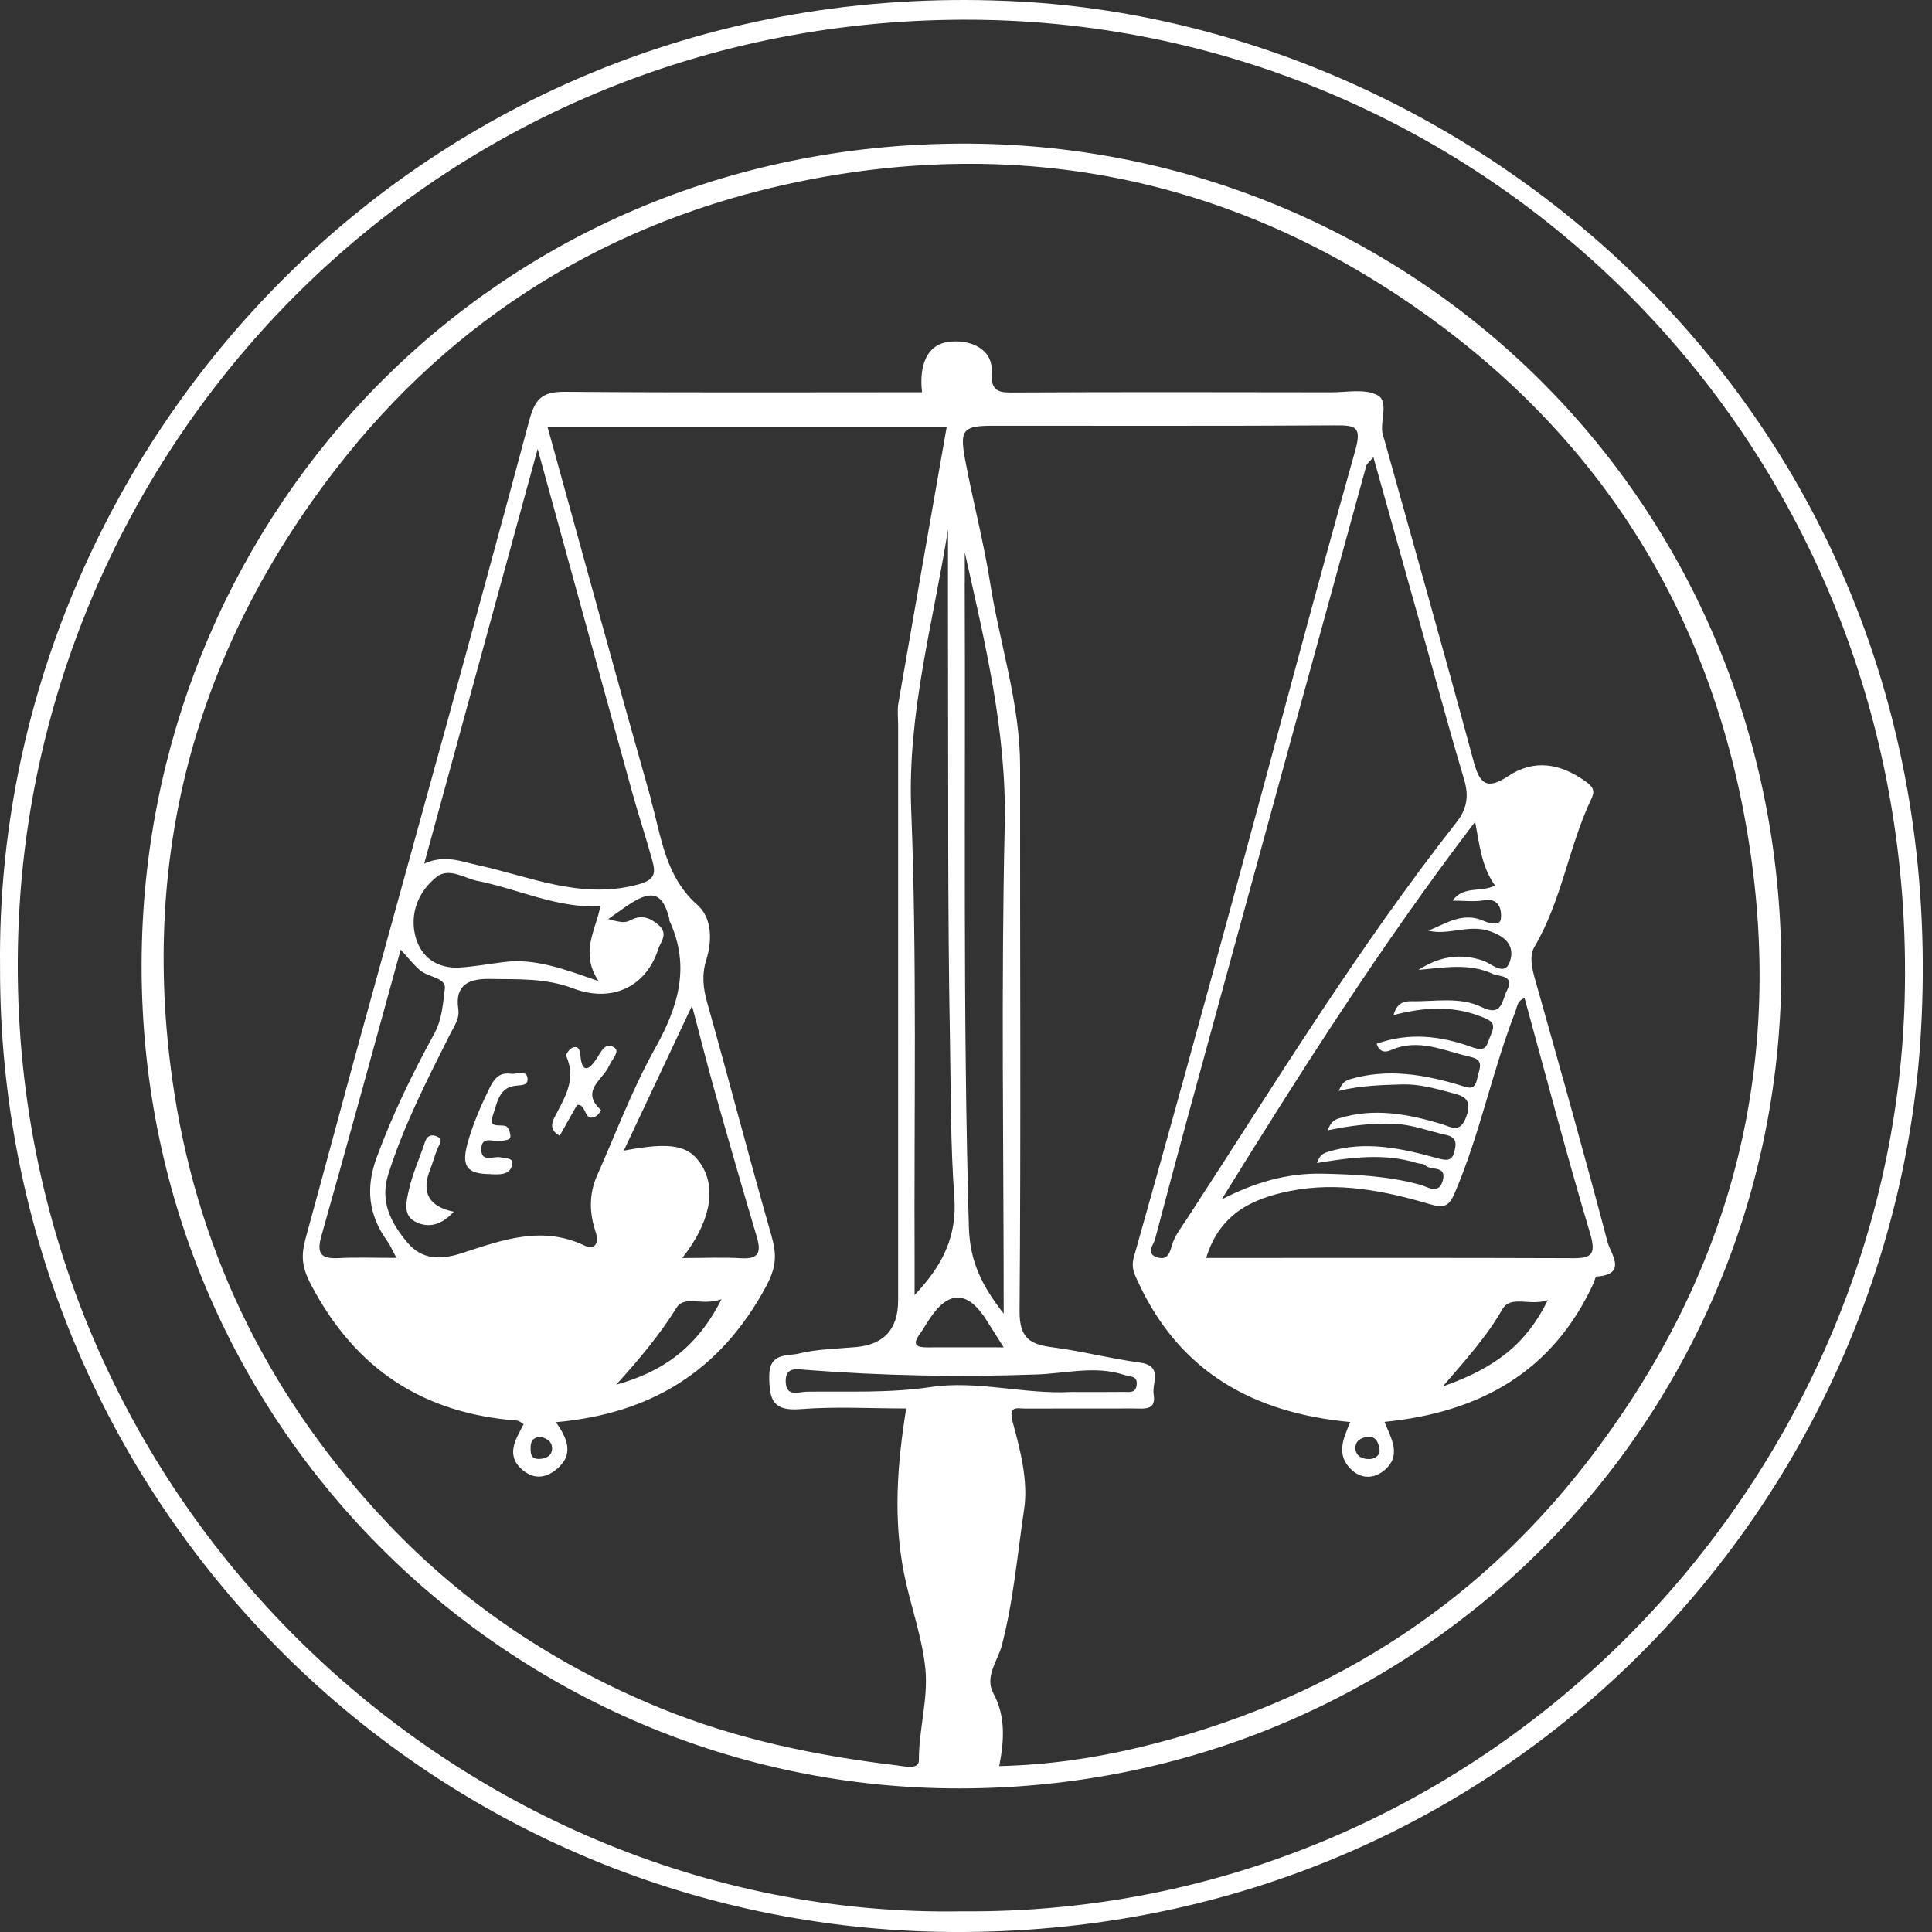
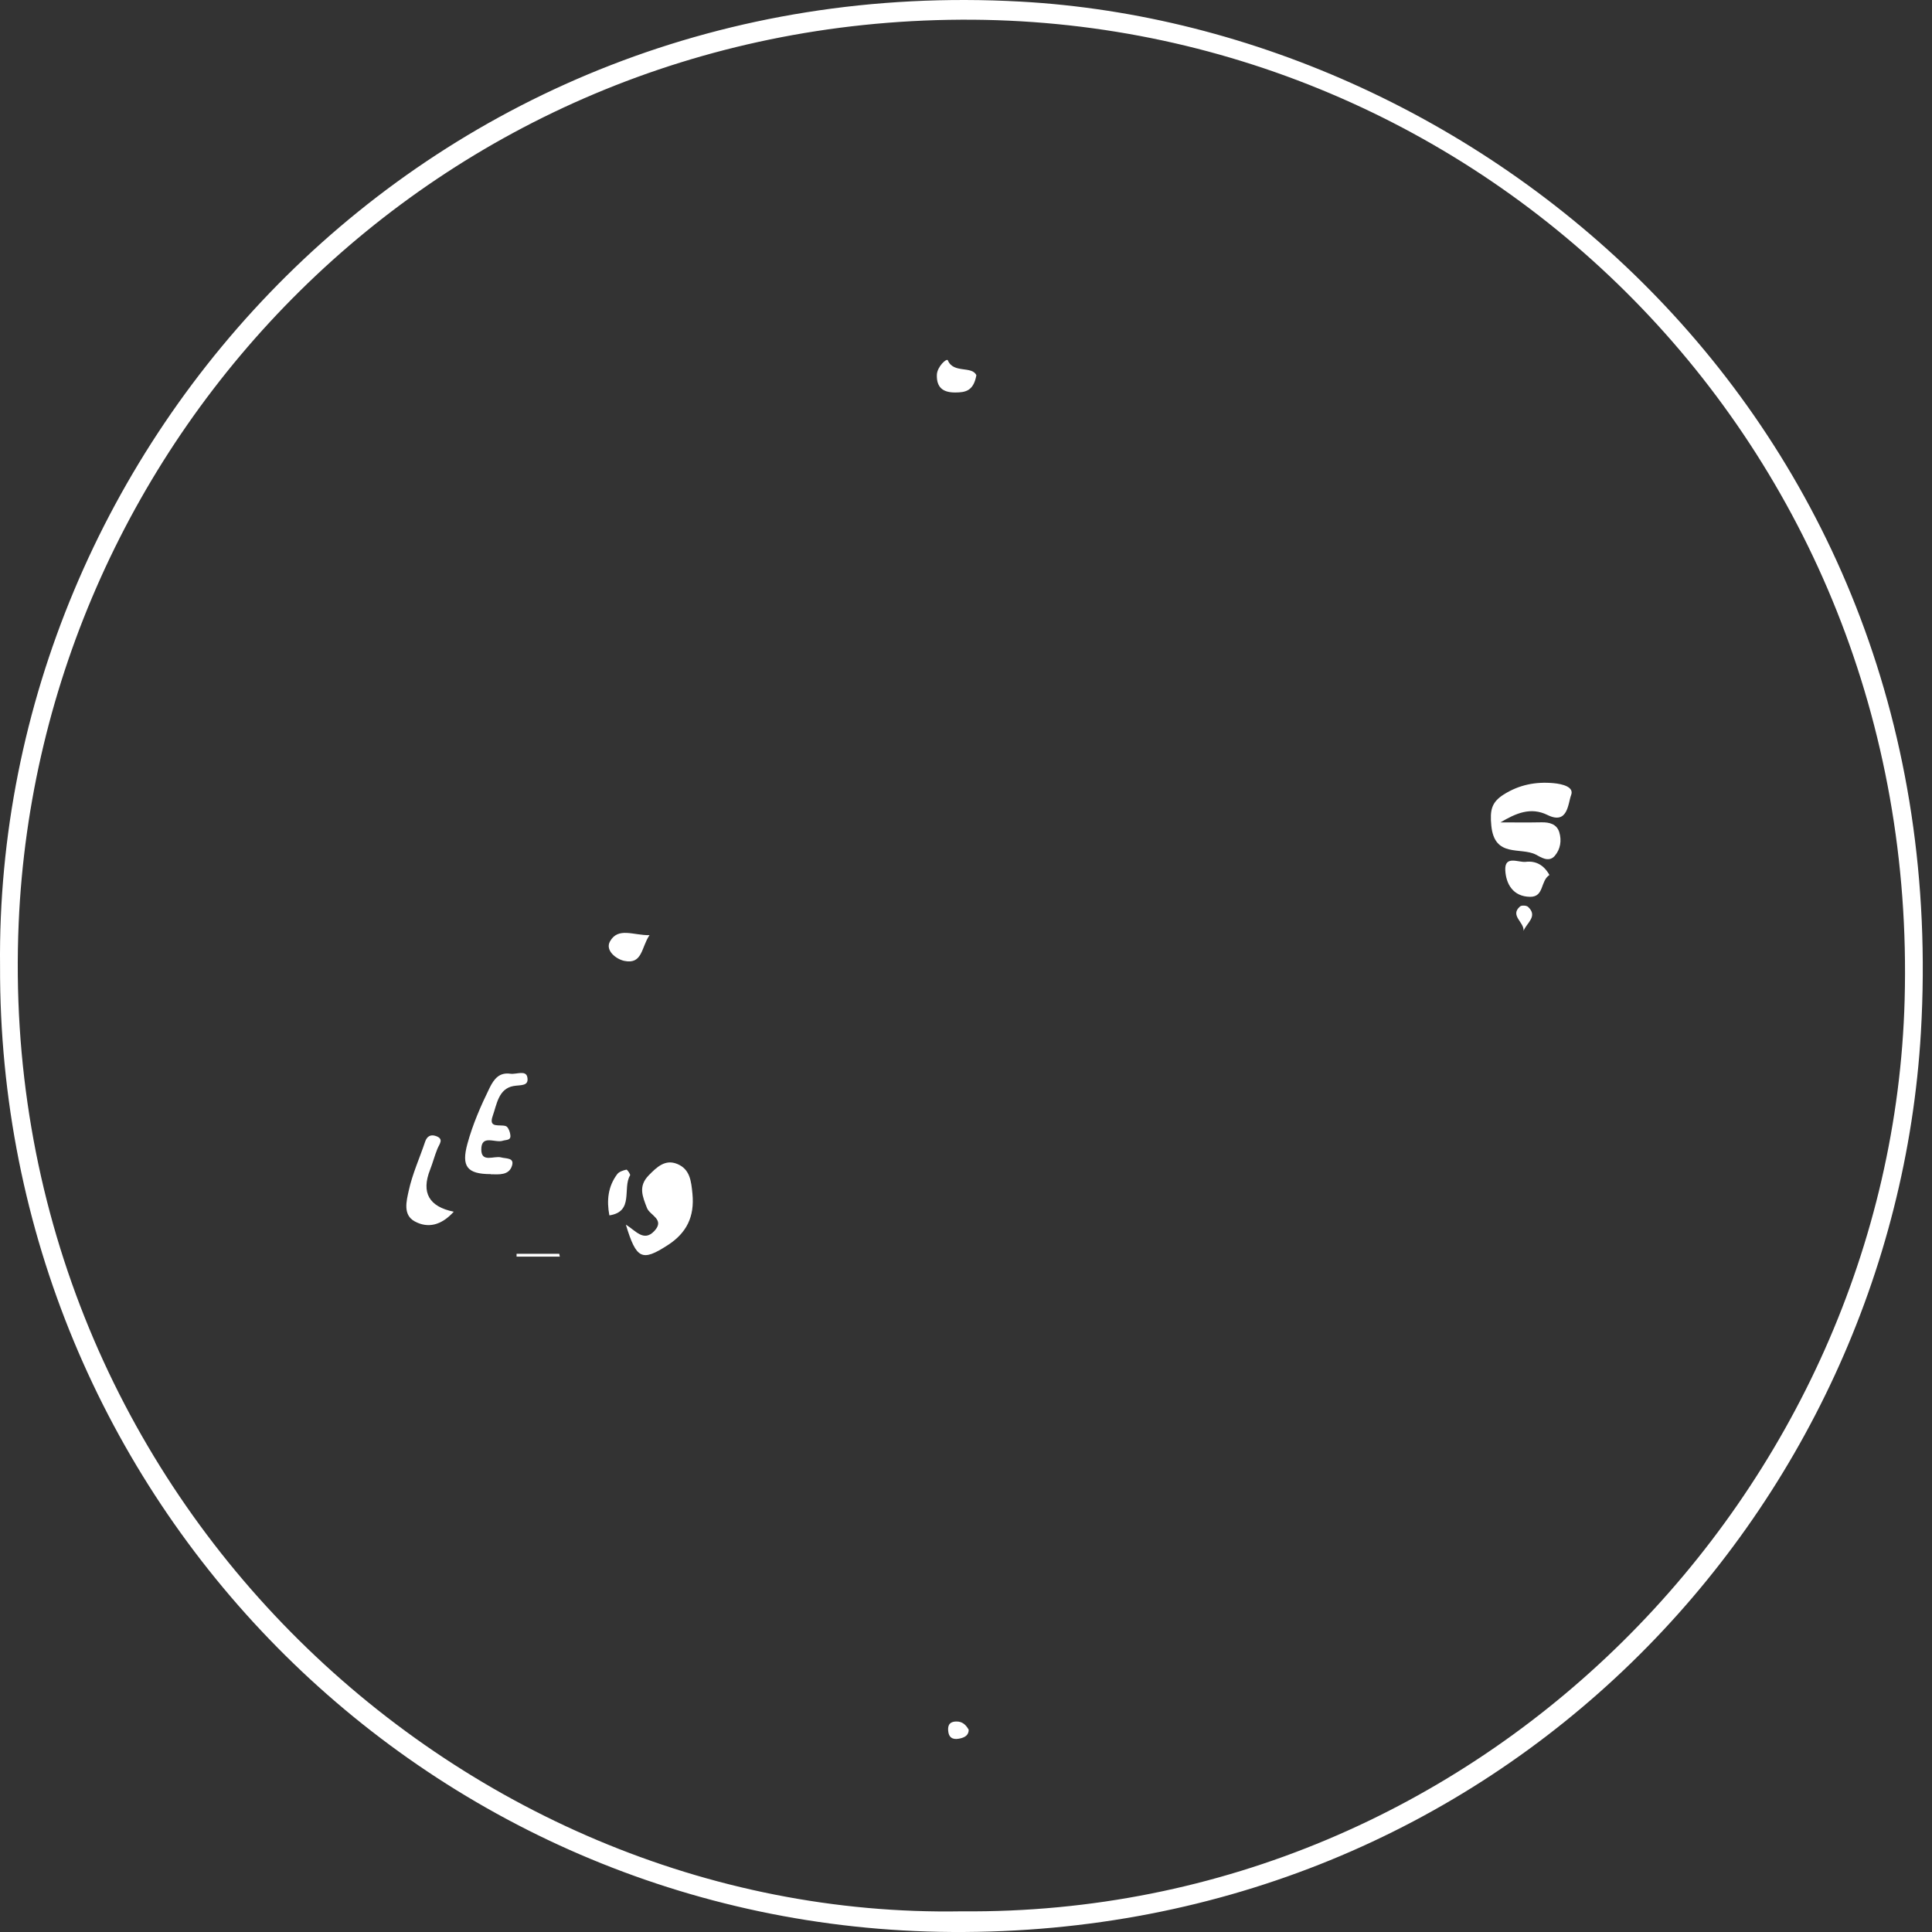
<svg xmlns="http://www.w3.org/2000/svg" width="141" height="141" viewBox="0 0 141 141" fill="none">
  <rect x="0" y="0" width="141" height="141" fill="#333333" stroke="none" />
  <path d="M0.004 70.519C-0.403 32.389 31.35 -2.263 74.464 0.116C108.297 1.983 142.78 30.881 140.19 75.347C138.153 110.271 109.413 141.243 69.479 140.999C30.905 140.759 -0.126 109.324 0.004 70.519ZM139.003 72.974C140.13 32.28 108.075 1.232 70.113 1.438C31.724 1.645 2.892 31.975 1.364 67.351C-0.419 108.584 33.224 140.155 70.194 139.491C108.172 139.834 138.017 108.698 139.003 72.979V72.974Z" fill="white" />
  <path d="M109.5 60.019C110.497 60.019 111.494 60.035 112.491 60.014C113.082 60.003 113.613 60.139 113.797 60.732C113.981 61.331 113.889 61.968 113.472 62.458C113.022 62.986 112.404 62.528 112.09 62.371C110.968 61.799 109.072 62.626 108.839 60.264C108.725 59.099 108.866 58.544 109.744 57.983C110.865 57.276 112.068 57.036 113.38 57.156C114.019 57.216 114.891 57.423 114.664 58.021C114.431 58.631 114.436 60.215 112.941 59.48C111.705 58.871 110.632 59.355 109.505 60.019H109.5Z" fill="white" />
  <path d="M45.676 89.375C46.397 89.816 46.987 90.67 47.762 89.832C48.537 88.994 47.432 88.7 47.22 88.166C46.89 87.312 46.565 86.577 47.345 85.777C47.941 85.167 48.548 84.585 49.431 84.949C50.352 85.33 50.444 86.179 50.536 87.121C50.699 88.803 50.103 89.984 48.743 90.866C46.857 92.085 46.445 91.917 45.676 89.375Z" fill="white" />
  <path d="M113.082 63.856C112.399 64.303 112.708 65.462 111.667 65.451C110.426 65.435 109.912 64.515 109.858 63.519C109.798 62.387 110.822 62.964 111.358 62.898C112.085 62.811 112.681 63.133 113.082 63.862V63.856Z" fill="white" />
  <path d="M71.257 27.387C71.045 28.557 70.433 28.639 69.718 28.644C68.818 28.649 68.342 28.279 68.374 27.349C68.396 26.761 69.095 26.113 69.176 26.298C69.577 27.278 70.942 26.679 71.257 27.387Z" fill="white" />
  <path d="M47.399 68.255C46.798 69.136 46.895 70.405 45.562 70.127C44.977 70.007 44.148 69.371 44.517 68.706C45.112 67.639 46.229 68.271 47.399 68.249V68.255Z" fill="white" />
  <path d="M44.473 88.7C44.267 87.616 44.37 86.588 45.048 85.689C45.183 85.51 45.476 85.417 45.714 85.363C45.779 85.347 46.023 85.711 45.985 85.777C45.416 86.718 46.288 88.427 44.473 88.7Z" fill="white" />
-   <path d="M70.092 130.52C37.451 130.597 9.41 103.75 10.359 68.783C11.209 37.331 36.037 10.654 70.043 10.48C102.911 10.311 130.291 36.575 130.003 71.243C129.738 103.881 103.464 130.488 70.092 130.52ZM47.508 58.386C48.272 61.081 48.537 63.965 50.91 66.056C51.94 66.965 51.999 68.609 51.55 70.029C51.214 71.107 51.306 72.103 51.615 73.186C53.202 78.815 54.671 84.481 56.28 90.104C56.681 91.498 56.708 92.401 55.906 93.892C52.579 100.06 47.529 103.173 40.572 103.794C41.412 104.991 41.948 106.183 40.55 107.283C39.754 107.909 38.93 107.931 38.166 107.305C36.844 106.216 37.651 105.029 38.215 103.941C37.993 103.805 37.884 103.69 37.771 103.68C30.9 103.162 25.942 99.951 22.68 93.724C21.954 92.341 21.997 91.503 22.328 90.289C23.688 85.352 24.999 80.404 26.359 75.467C30.467 60.531 34.633 45.605 38.638 30.642C39.093 28.938 39.721 28.584 41.303 28.595C49.962 28.666 58.626 28.628 67.29 28.628C67.052 26.521 67.746 25.177 69.133 24.964C70.888 24.692 72.465 25.558 72.367 27.071C72.259 28.747 73.05 28.649 74.21 28.644C81.855 28.606 89.506 28.622 97.151 28.633C98.295 28.633 99.622 28.355 100.527 28.84C101.394 29.303 100.69 30.718 100.906 31.687C100.933 31.817 100.988 31.943 101.026 32.073C103.204 39.884 105.42 47.69 107.533 55.517C107.977 57.172 108.465 57.706 110.074 56.639C111.96 55.387 113.856 55.713 115.682 57.004C116.23 57.39 116.441 57.673 116.148 58.283C114.485 61.772 113.987 65.707 111.993 69.088C111.597 69.752 111.797 70.639 112.025 71.455C113.835 77.851 115.634 84.252 117.33 90.681C117.541 91.47 118.814 93.022 116.512 93.163C116.43 93.163 116.371 93.501 116.289 93.675C113.293 100.169 107.945 103.086 101.042 103.772C101.54 105.002 102.375 106.314 100.901 107.403C100.213 107.909 99.362 107.92 98.674 107.299C97.439 106.183 98.067 104.926 98.544 103.783C91.532 103.13 86.136 100.174 83.091 93.626C82.83 93.06 82.522 92.559 82.749 91.753C85.301 82.734 87.783 73.692 90.248 64.651C93.131 54.069 95.927 43.461 98.902 32.901C99.4 31.132 98.939 31.034 97.449 31.044C89.127 31.099 80.799 31.066 72.476 31.072C70.303 31.072 70.021 31.349 70.433 33.532C70.996 36.548 71.788 39.525 72.264 42.552C72.969 47.026 74.454 51.37 74.448 55.969C74.432 69.213 74.513 82.456 74.41 95.694C74.394 97.741 75.25 98.127 76.892 98.34C78.994 98.612 81.064 99.162 83.166 99.439C84.922 99.673 84.055 100.931 84.196 101.763C84.402 102.977 83.47 102.792 82.749 102.792C80.11 102.792 77.472 102.792 74.833 102.798C74.183 102.798 73.57 102.558 73.922 103.837C74.475 105.868 75.044 108.099 74.746 110.113C74.248 113.445 73.971 116.83 73.099 120.14C72.828 121.158 71.847 122.372 72.492 123.569C73.397 125.246 73.294 126.988 72.925 128.893C76.518 128.806 79.899 128.305 83.188 127.516C96.425 124.337 107.457 117.516 115.823 106.706C126.617 92.749 130.562 77.035 127.31 59.567C124.357 43.711 116.105 31.219 102.976 22.205C89.463 12.929 74.356 9.957 58.312 13.256C44.554 16.086 33.067 23.135 24.457 34.3C14.146 47.679 10.099 62.855 12.716 79.729C14.607 91.911 19.939 102.368 28.332 111.218C33.913 117.103 40.588 121.539 48.12 124.631C53.701 126.922 59.536 128.136 65.491 128.844C66.017 128.909 67.068 129.181 67.063 128.463C67.052 126.204 67.756 123.977 67.534 121.778C67.296 119.432 66.44 117.157 65.974 114.822C65.188 110.843 65.475 106.858 66.136 102.792C63.552 102.792 60.972 102.64 58.415 102.841C56.437 102.994 56.15 102.21 56.139 100.468C56.123 98.688 57.456 98.987 58.296 98.786C59.645 98.454 61.075 98.438 62.473 98.312C64.522 98.131 65.546 96.995 65.546 94.905C65.546 80.916 65.546 66.927 65.546 52.937C65.546 52.393 65.475 51.838 65.567 51.31C66.727 44.609 67.908 37.914 69.095 31.137H39.954C42.501 40.331 44.966 49.367 47.524 58.375L47.508 58.386ZM99.714 33.989C96.181 46.835 92.654 59.681 89.138 72.528C87.501 78.504 85.865 84.476 84.288 90.469C84.201 90.806 83.589 91.492 84.44 91.759C85.068 91.955 85.323 91.661 85.502 90.969C85.691 90.229 86.228 89.56 86.661 88.896C93.017 79.13 99.091 69.18 106.303 60.003C107.067 59.028 107.208 58.076 106.861 56.916C106.038 54.173 105.284 51.408 104.515 48.654C103.106 43.624 101.697 38.594 100.234 33.369C99.942 33.712 99.758 33.831 99.714 33.995V33.989ZM46.017 67.161C46.749 66.763 47.361 66.921 48.028 67.476C48.83 68.146 48.201 68.745 48.033 69.278C47.188 71.945 44.728 73.23 41.834 72.136C39.781 71.357 37.765 71.483 35.712 71.445C34.276 71.417 33.176 71.847 33.447 73.638C33.555 74.368 33.127 74.923 32.829 75.511C31.166 78.831 29.464 82.135 28.337 85.706C27.703 87.709 28.548 89.271 29.73 90.681C30.802 91.96 32.179 91.96 33.75 91.443C36.644 90.496 39.559 89.424 42.653 90.899C43.438 91.274 43.736 90.692 43.471 89.908C43.005 88.525 42.978 87.143 43.574 85.798C44.95 82.696 46.148 79.484 47.795 76.534C49.496 73.491 50.406 70.546 48.868 67.221C48.84 67.161 48.857 67.084 48.84 67.019C48.374 65.228 47.638 64.923 46.077 65.903C45.617 66.192 45.188 66.518 44.392 67.073C45.383 67.362 45.676 67.34 46.007 67.161H46.017ZM30.954 63.029C32.471 62.354 33.631 62.871 34.839 63.133C38.638 63.955 42.279 65.631 46.391 64.597C47.768 64.254 47.887 63.824 47.605 62.79C47.145 61.124 46.597 59.48 46.137 57.815C43.883 49.666 41.645 41.512 39.239 32.765C36.394 43.167 33.718 52.943 30.96 63.029H30.954ZM108.346 70.16C108.882 70.35 109.831 71.292 110.199 70.16C110.53 69.147 110.042 68.423 108.779 67.977C107.181 67.411 105.767 68.293 104.244 67.923C105.534 67.406 106.742 66.529 108.275 67.204C108.731 67.406 109.484 67.602 109.538 67.035C109.598 66.453 109.462 65.506 108.292 65.707C107.582 65.832 106.829 65.729 106.011 65.729C106.812 64.613 108.064 65.157 109.11 64.629C108.113 63.236 107.988 61.685 107.658 59.975C100.847 68.892 94.957 78.178 89.159 87.535C91.543 86.31 93.889 85.602 96.528 85.657C98.95 85.711 101.329 85.826 103.681 86.473C104.157 86.604 105.019 87.23 105.301 86.141C105.593 85.004 104.385 85.466 104 85.031C103.892 84.911 103.621 84.944 103.431 84.884C101.026 84.138 98.593 84.47 96.117 84.879C96.284 84.356 96.523 84.187 96.886 84.073C99.638 83.207 102.31 83.812 104.959 84.541C105.61 84.721 105.973 84.721 106.141 84.051C106.276 83.507 106.357 83.011 105.55 82.832C104.26 82.549 103.025 82.053 101.665 82.01C100.094 81.961 98.549 82.146 96.891 82.494C97.124 81.895 97.357 81.732 97.72 81.618C100.256 80.834 102.716 81.291 105.171 82.021C105.886 82.233 106.558 82.777 107.024 81.466C107.506 80.099 106.661 79.952 105.859 79.735C104.705 79.43 103.556 79.103 102.315 79.141C100.803 79.185 99.297 79.223 97.704 79.615C97.926 79.07 98.143 78.874 98.511 78.766C101.248 77.96 103.914 78.406 106.552 79.201C107.213 79.403 107.636 79.62 107.82 78.668C107.95 77.998 108.378 77.367 107.316 77.133C105.393 76.703 103.523 75.728 101.475 76.654C101.166 76.79 100.684 76.85 100.473 76.175C102.83 75.32 105.176 75.603 107.387 76.409C108.563 76.839 108.487 76.234 108.785 75.576C109.153 74.749 108.991 74.536 108.102 74.193C105.989 73.371 103.903 73.507 101.708 74.079C101.925 73.235 102.429 73.061 102.987 73.072C104.721 73.11 106.531 72.713 108.156 73.507C109.652 74.237 109.614 72.98 109.982 72.277C110.573 71.15 109.37 71.276 108.958 71.08C107.213 70.263 105.36 70.623 103.518 70.786C105.035 69.806 106.596 69.517 108.368 70.154L108.346 70.16ZM114.653 91.829C116.062 91.835 116.539 91.666 116.051 90.022C114.35 84.334 112.843 78.581 111.266 72.843C110.725 73.034 110.735 73.459 110.589 73.84C108.899 78.178 108.01 82.777 106.168 87.067C105.767 87.992 105.442 88.204 104.374 87.889C101.047 86.903 97.65 86.223 94.15 86.92C91.337 87.48 88.991 88.623 88.032 91.808C97.076 91.808 105.87 91.791 114.658 91.824L114.653 91.829ZM70.406 42.508C70.476 58.185 70.26 73.861 70.709 89.538C70.78 92.08 71.658 93.827 73.251 95.874C73.251 83.779 73.056 72.032 73.326 60.291C73.484 53.422 71.885 46.906 70.411 40.309C70.411 41.044 70.411 41.779 70.411 42.514L70.406 42.508ZM66.499 59.045C66.933 70.084 66.7 81.144 66.749 92.194C66.749 92.902 66.749 93.609 66.749 94.513C68.791 92.363 69.859 90.235 69.647 87.355C69.366 83.512 69.398 79.642 69.328 75.783C69.154 66.224 69.214 56.66 69.187 47.097C69.176 44.277 69.187 41.452 69.187 38.632C68.114 45.42 66.223 52.023 66.499 59.039V59.045ZM28.256 90.567C26.901 88.683 26.668 86.718 27.481 84.503C28.635 81.351 30.098 78.352 31.702 75.424C32.276 74.368 32.325 73.219 32.466 72.141C32.569 71.357 31.231 71.314 30.64 70.802C30.169 70.388 29.773 69.882 29.242 69.305C27.286 76.392 25.411 83.311 23.455 90.202C23.07 91.557 23.482 91.884 24.739 91.819C26.018 91.753 27.308 91.802 28.933 91.802C28.63 91.242 28.478 90.871 28.25 90.561L28.256 90.567ZM34.872 64.297C33.891 64.102 32.775 63.274 31.854 64.009C30.537 65.059 29.898 66.649 30.309 68.304C30.705 69.877 31.935 70.731 33.631 70.606C34.688 70.53 35.739 70.34 36.795 70.209C39.098 69.926 41.222 70.748 43.682 71.602C42.3 69.507 43.482 67.906 43.812 66.143C40.664 66.295 37.852 64.896 34.866 64.292L34.872 64.297ZM54.086 91.829C55.386 91.906 55.565 91.378 55.229 90.262C54.188 86.762 53.181 83.256 52.189 79.74C51.642 77.808 51.154 75.859 50.504 73.399C48.689 77.258 47.139 80.54 45.524 83.975C49.008 83.311 50.309 83.583 51.214 85.053C52.292 86.8 51.821 89.249 49.789 91.813C51.387 91.813 52.742 91.748 54.086 91.829ZM82.018 101.584C82.391 101.584 82.874 101.693 82.95 101.105C83.047 100.386 82.516 100.495 82.061 100.348C79.921 99.646 77.813 100.234 75.673 100.31C70.048 100.512 64.413 100.408 58.789 99.973C58.171 99.924 57.315 99.733 57.342 100.833C57.369 101.992 58.296 101.578 58.854 101.568C61.872 101.529 64.885 101.682 67.913 101.23C71.322 100.718 74.735 101.774 78.165 101.589C79.449 101.589 80.734 101.6 82.018 101.584ZM72.042 96.418C70.655 94.19 69.259 94.128 67.854 96.233C67.594 96.62 67.366 97.033 67.095 97.409C66.575 98.133 66.884 98.334 67.626 98.334C69.376 98.323 71.132 98.334 73.251 98.334C72.741 97.529 72.389 96.979 72.042 96.424V96.418ZM49.388 95.422C48.114 97.469 46.586 99.276 44.972 101.056C48.25 100.152 50.845 98.432 52.655 94.818C51.268 95.335 49.957 94.508 49.388 95.422ZM109.636 95.564C108.487 97.578 106.948 99.26 105.295 101.187C109.218 99.809 111.424 98.019 112.962 94.883C111.657 95.351 110.259 94.48 109.636 95.564ZM100.679 105.781C100.614 105.378 100.489 104.812 99.828 104.866C99.292 104.91 98.885 105.198 98.918 105.721C98.95 106.227 99.362 106.51 99.996 106.483C100.348 106.45 100.744 106.211 100.679 105.786V105.781ZM38.73 105.579C38.703 106.085 38.74 106.521 39.429 106.472C39.873 106.439 40.236 106.238 40.285 105.813C40.35 105.274 39.971 104.997 39.532 104.888C38.974 104.844 38.751 105.106 38.724 105.579H38.73Z" fill="white" />
  <path d="M70.698 126.236C70.698 126.634 70.417 126.792 70.097 126.868C69.691 126.966 69.301 126.933 69.214 126.421C69.143 125.997 69.236 125.648 69.783 125.638C70.238 125.627 70.498 125.883 70.698 126.242V126.236Z" fill="white" />
  <path d="M111.191 67.933C111.25 67.302 110.166 66.818 110.936 66.154C111.05 66.056 111.402 66.077 111.516 66.181C112.263 66.867 111.418 67.356 111.191 67.933Z" fill="white" />
  <path d="M40.854 91.71H37.7C37.7 91.639 37.7 91.574 37.7 91.503H40.816C40.827 91.574 40.843 91.639 40.854 91.71Z" fill="white" />
  <path d="M35.82 85.689C34.075 85.689 33.663 85.118 34.113 83.474C34.503 82.048 35.088 80.709 35.733 79.392C36.069 78.711 36.459 78.249 37.256 78.363C37.684 78.423 38.383 78.074 38.486 78.619C38.616 79.294 37.987 79.168 37.467 79.261C36.373 79.462 36.253 80.616 35.955 81.455C35.63 82.374 36.486 82.037 36.914 82.184C37.093 82.244 37.234 82.63 37.25 82.881C37.277 83.24 36.925 83.175 36.681 83.256C36.134 83.43 35.11 82.766 35.126 83.909C35.137 84.878 36.058 84.334 36.573 84.47C36.941 84.568 37.543 84.481 37.37 85.064C37.153 85.787 36.432 85.711 35.82 85.7V85.689Z" fill="white" />
-   <path d="M42.121 80.627C41.683 81.406 41.271 82.13 40.848 82.886C40.144 82.516 40.247 81.988 40.436 81.612C41.157 80.181 42.111 78.82 41.325 77.084C41.271 76.964 41.536 76.588 41.731 76.485C42.17 76.262 42.327 76.605 42.355 76.964C42.452 78.396 43.005 78.096 43.552 77.247C43.893 76.714 44.202 76.001 44.858 76.469C45.248 76.752 44.652 77.334 44.452 77.786C44.002 78.804 42.306 79.626 43.872 81.019C43.877 81.019 43.666 81.373 43.503 81.46C42.577 81.956 42.864 80.573 42.121 80.633V80.627Z" fill="white" />
  <path d="M33.116 88.433C32.184 89.456 31.214 89.647 30.271 89.141C29.383 88.662 29.67 87.638 29.827 86.909C30.093 85.684 30.624 84.519 31.025 83.327C31.16 82.919 31.436 82.783 31.794 82.903C32.439 83.115 32.06 83.49 31.919 83.85C31.718 84.345 31.583 84.873 31.388 85.368C30.73 87.041 31.306 88.063 33.116 88.433Z" fill="white" />
</svg>